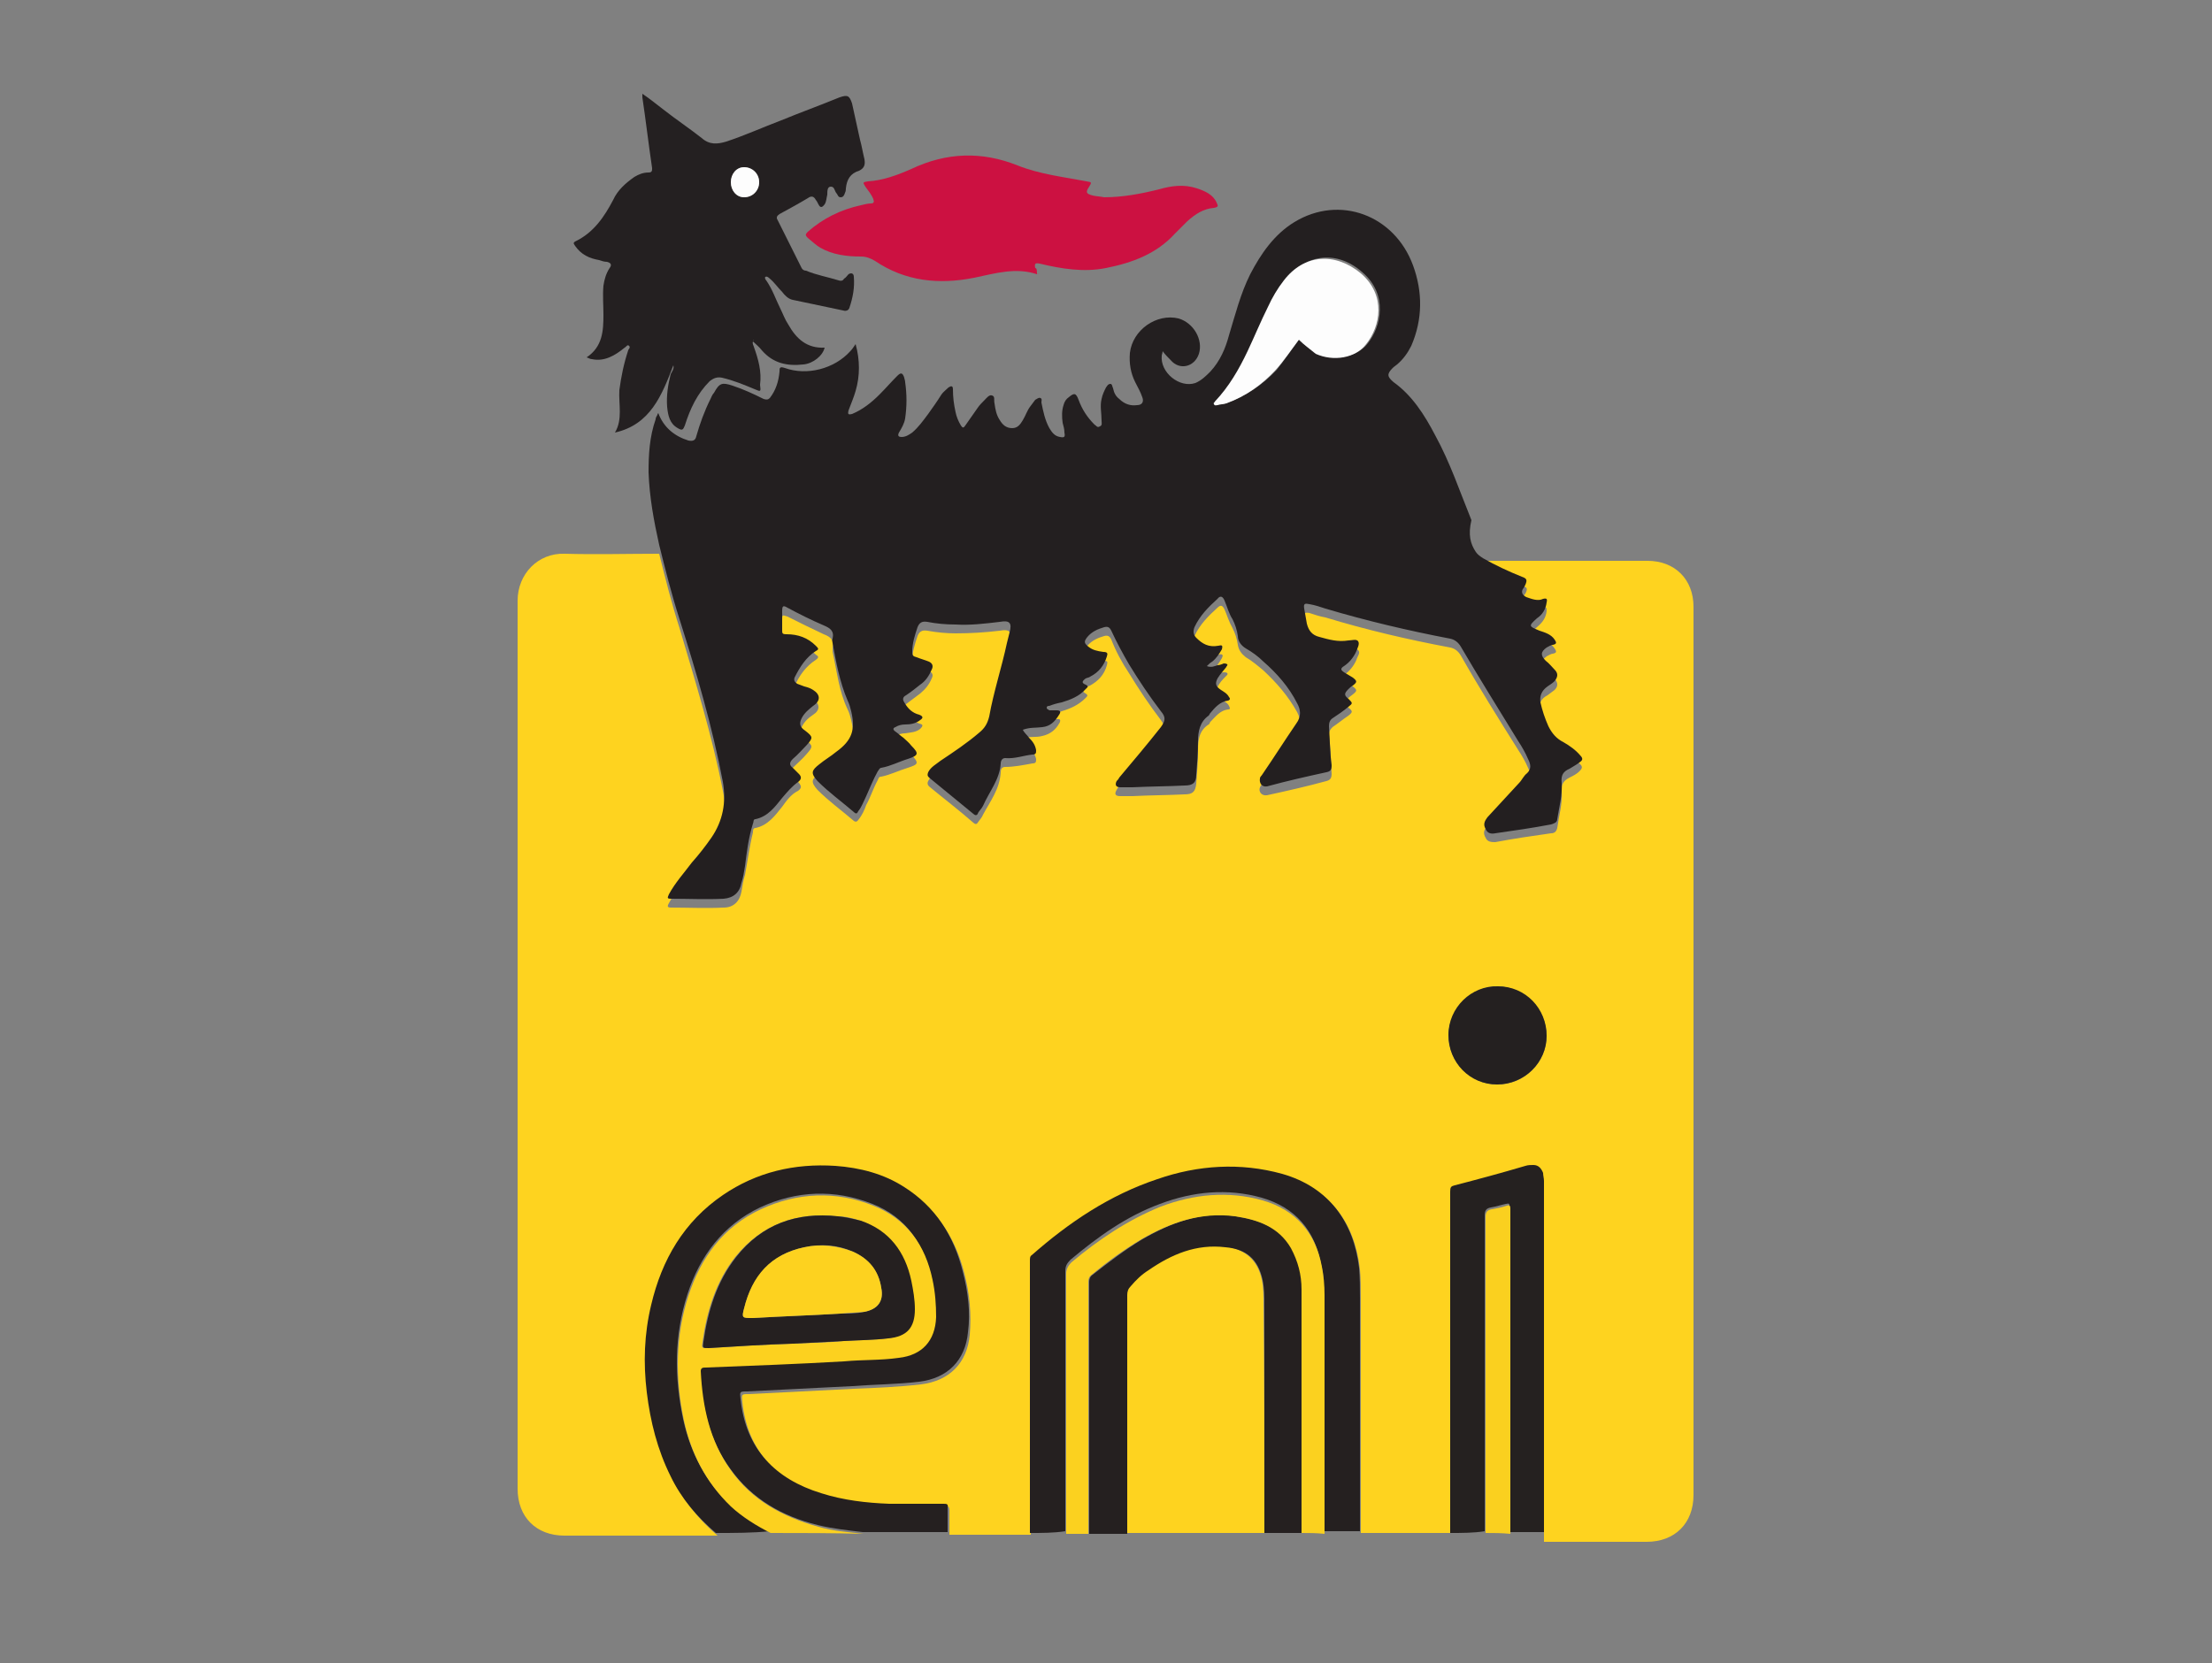
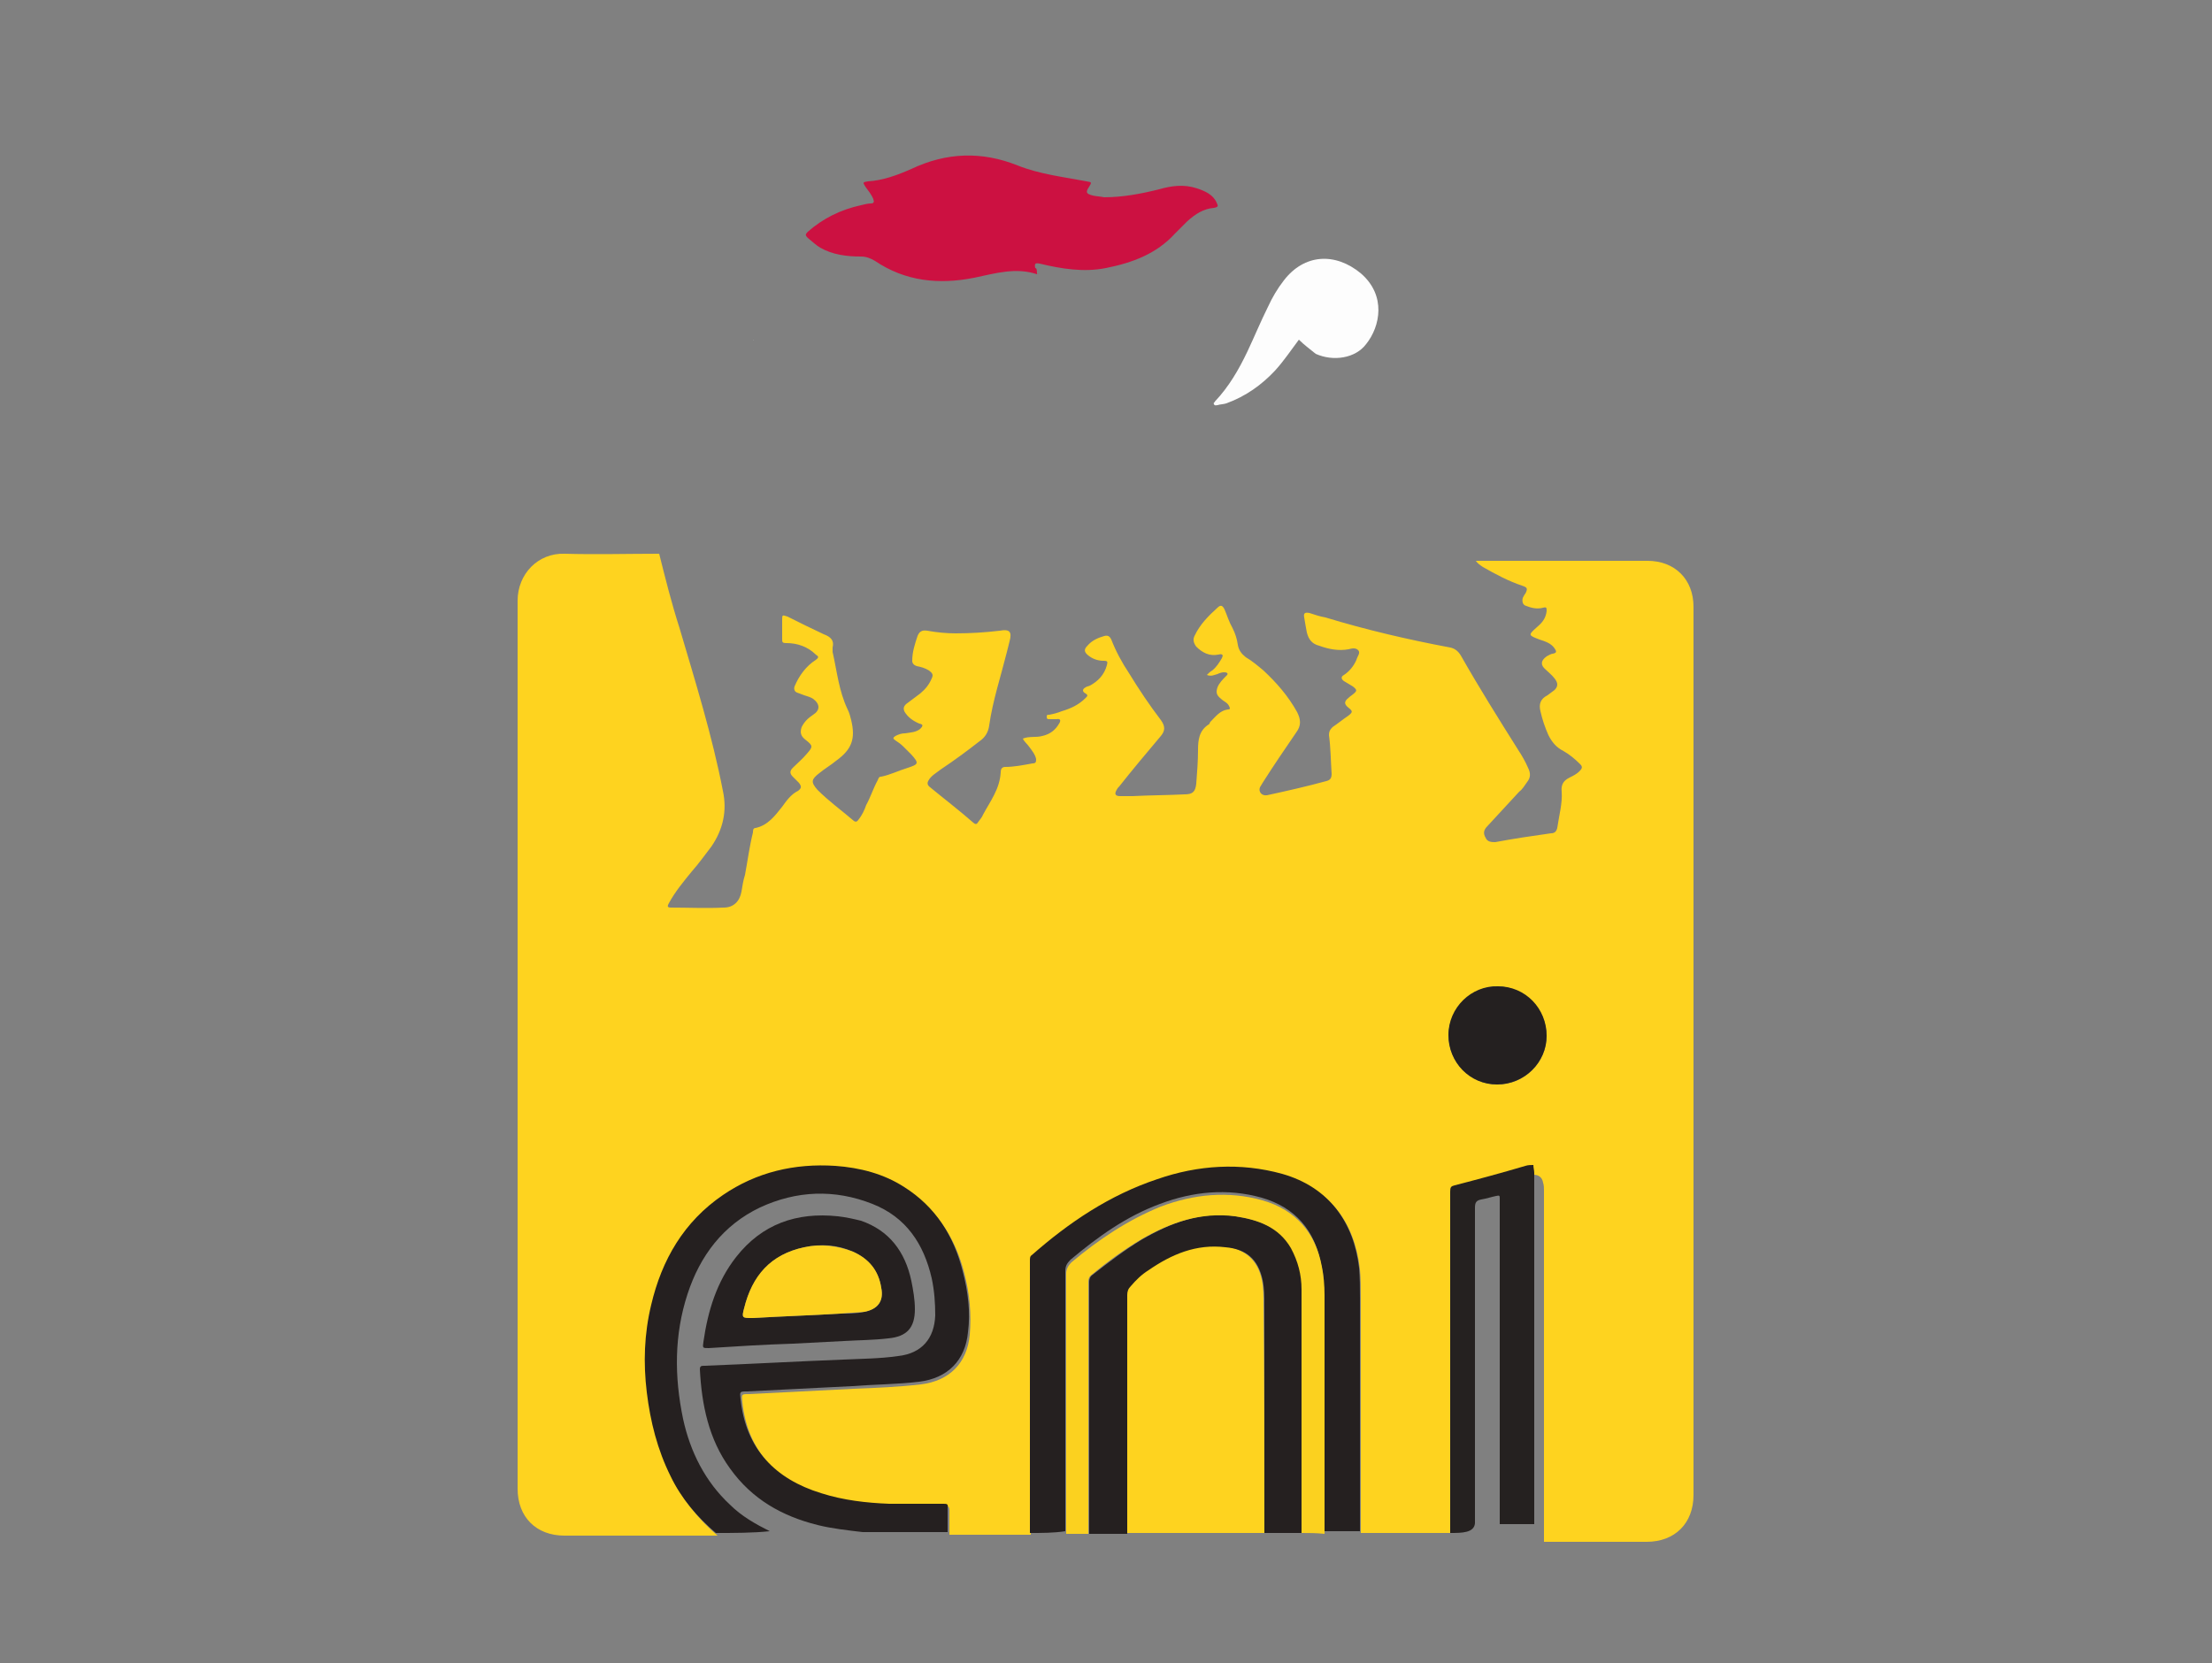
<svg xmlns="http://www.w3.org/2000/svg" version="1.1" id="Calque_1" x="0px" y="0px" viewBox="0 0 250 188" style="enable-background:new 0 0 250 188;" xml:space="preserve">
  <rect x="0" y="0" width="250" height="188" fill="#808080" stroke="none" />
  <style type="text/css">
	.st0{fill:#FED31F;}
	.st1{fill:#231F20;}
	.st2{fill:#242021;}
	.st3{fill:#252020;}
	.st4{fill:#CC1141;}
	.st5{fill:#252120;}
	.st6{fill:#FCD11F;}
	.st7{fill:#FBD11F;}
	.st8{fill:#FAD01F;}
	.st9{fill:#242020;}
	.st10{fill:#FDFDFD;}
	.st11{fill:#FEFEFD;}
	.st12{fill:#FDD21F;}
</style>
  <g id="Calque_3_00000007401754091437656600000003026190877715966359_">
    <g>
      <path class="st0" d="M163.9,173.3c-3.4,0-6.8,0-10.1,0c0-8.8,0-17.6,0-26.4c0-1.2,0-2.3-0.1-3.4c-0.6-5.2-3.3-9.1-8.7-10.6    c-4.8-1.4-9.5-1-14.1,0.6c-5.4,1.8-10,4.9-14.2,8.6c-0.2,0.2-0.2,0.4-0.2,0.6c0,10.2,0,20.5,0,30.8c-3.1,0-6.2,0-9.2,0    c0-0.9,0-1.8,0-2.7c0-0.5-0.1-0.5-0.5-0.5c-2,0-4.1,0-6.1,0c-2.6,0-5.2-0.4-7.7-1.2c-5.2-1.7-8.5-5-9.1-10.6    c-0.1-0.9-0.1-0.9,0.7-0.9c4-0.2,8-0.4,11.9-0.6c2.5-0.1,5-0.2,7.6-0.5c3.2-0.4,5.2-2.4,5.5-5.6c0.2-2.3,0-4.6-0.6-6.9    c-1-4-3.1-7.3-6.6-9.5c-2.4-1.5-5-2.2-7.8-2.4c-4.6-0.3-8.9,0.7-12.7,3.3c-4.4,3-6.9,7.3-8.1,12.4c-0.7,3.2-0.8,6.6-0.5,9.9    c0.4,3.3,1.2,6.5,2.7,9.5c1.3,2.5,3,4.6,5.1,6.4c-0.2,0-0.4,0-0.5,0c-5.6,0-11.2,0-16.8,0c-3.2,0-5.3-2.1-5.3-5.3    c0-33.5,0-66.9,0-100.4c0-3,2.3-5.4,5.3-5.3c3.6,0.1,7.1,0,10.7,0c0.7,2.8,1.4,5.6,2.3,8.4c1.8,6.1,3.7,12.2,4.9,18.4    c0.5,2.3,0,4.4-1.3,6.3c-0.7,0.9-1.4,1.9-2.2,2.8c-0.9,1.1-1.9,2.3-2.6,3.6c-0.1,0.2-0.3,0.5,0.2,0.5c2,0,4,0.1,6,0    c1.1,0,1.8-0.7,2-1.8c0.1-0.6,0.2-1.3,0.4-1.9c0.3-1.6,0.5-3.2,0.9-4.8c0-0.2,0-0.5,0.3-0.5c1.4-0.3,2.2-1.4,3-2.4    c0.5-0.7,1-1.4,1.8-1.8c0.4-0.3,0.4-0.5,0.1-0.9c-0.2-0.2-0.5-0.5-0.7-0.7c-0.3-0.3-0.4-0.6,0-1c0.5-0.5,1.1-1,1.6-1.6    c0.7-0.8,0.7-0.9-0.2-1.6c-0.5-0.4-0.6-0.8-0.4-1.4c0.3-0.6,0.7-1,1.3-1.4c0.8-0.5,0.8-1.2,0-1.8c-0.3-0.2-0.7-0.3-1-0.4    c-0.3-0.1-0.5-0.2-0.8-0.3c-0.3-0.1-0.4-0.4-0.3-0.7c0.5-1.2,1.3-2.3,2.4-3c0.4-0.3,0.3-0.4,0-0.6c-0.9-0.9-2.1-1.3-3.3-1.3    c-0.5,0-0.5-0.1-0.5-0.5c0-0.7,0-1.4,0-2.1c0-0.6,0-0.6,0.6-0.4c1.4,0.7,2.8,1.4,4.1,2c0.8,0.3,1.2,0.7,1,1.5c0,0.1,0,0.3,0,0.5    c0.5,2.2,0.7,4.4,1.7,6.5c0.2,0.4,0.3,0.8,0.4,1.2c0.5,2.1,0.1,3.3-1.7,4.6c-0.6,0.5-1.3,0.9-1.9,1.4c-0.9,0.7-1,1-0.2,1.9    c1.3,1.3,2.7,2.3,4.1,3.5c0.3,0.2,0.4,0,0.5-0.1c0.4-0.5,0.7-1.1,0.9-1.7c0.5-0.9,0.8-1.9,1.3-2.8c0.1-0.2,0.1-0.4,0.4-0.4    c1-0.2,2-0.7,3-1c1.2-0.4,1.3-0.5,0.4-1.5c-0.3-0.3-0.6-0.6-0.9-0.9c-0.3-0.3-0.6-0.5-0.9-0.7c-0.3-0.2-0.3-0.3,0-0.5    c0.4-0.2,0.7-0.3,1.1-0.3c0.6-0.1,1.2-0.1,1.7-0.5c0.3-0.3,0.4-0.5-0.1-0.6c-0.7-0.3-1.3-0.7-1.7-1.4c-0.1-0.3-0.1-0.5,0.2-0.8    c0.5-0.4,1.1-0.8,1.6-1.2c0.6-0.5,1-1,1.3-1.7c0.2-0.4,0.1-0.6-0.3-0.9c-0.5-0.3-0.9-0.4-1.4-0.5c-0.3-0.1-0.5-0.3-0.5-0.6    c0-1,0.3-1.9,0.6-2.8c0.2-0.5,0.5-0.7,1.1-0.6c1.1,0.2,2.2,0.3,3.2,0.3c1.7,0,3.3-0.1,5-0.3c1.1-0.2,1.4,0.1,1.1,1.2    c-0.1,0.4-0.2,0.8-0.3,1.2c-0.7,2.8-1.6,5.5-2,8.3c-0.1,0.8-0.5,1.4-1.1,1.8c-1.4,1.1-2.9,2.2-4.4,3.2c-0.5,0.4-1.1,0.7-1.4,1.3    c-0.1,0.2-0.1,0.4,0.1,0.6c1.7,1.4,3.4,2.7,5,4.1c0.2,0.2,0.4,0.2,0.5,0c0.2-0.3,0.5-0.6,0.6-0.9c0.8-1.5,1.9-2.9,2-4.8    c0-0.3,0.1-0.6,0.5-0.6c1,0,2-0.2,3.1-0.4c0.4,0,0.4-0.2,0.4-0.5c-0.1-0.5-0.5-1-0.8-1.4c-0.2-0.3-0.5-0.5-0.7-0.9    c0.7-0.3,1.5-0.1,2.2-0.3c0.9-0.2,1.5-0.7,1.9-1.4c0.2-0.3,0.2-0.6-0.3-0.5c-0.2,0-0.5,0-0.8,0c-0.2,0-0.3,0-0.3-0.3    c0-0.2,0.1-0.2,0.3-0.2c0.5-0.1,0.9-0.2,1.4-0.4c1-0.3,1.9-0.7,2.7-1.5c0.2-0.2,0.3-0.3,0-0.5c-0.4-0.2-0.4-0.5,0-0.7    c0.1-0.1,0.3-0.1,0.5-0.2c0.9-0.5,1.6-1.2,1.9-2.3c0.1-0.4,0.1-0.5-0.4-0.5c-0.6,0-1.2-0.2-1.7-0.6c-0.5-0.4-0.5-0.7-0.1-1.1    c0.5-0.6,1.2-0.9,1.9-1.1c0.4-0.1,0.6,0,0.8,0.4c0.5,1.3,1.2,2.6,2,3.8c1.1,1.8,2.3,3.6,3.6,5.3c0.5,0.7,0.5,1.2,0,1.8    c-1.6,1.9-3.2,3.8-4.7,5.7c-0.1,0.1-0.2,0.2-0.3,0.4c-0.3,0.5-0.1,0.7,0.4,0.7c0.5,0,0.9,0,1.4,0c1.9-0.1,3.9-0.1,5.9-0.2    c0.9,0,1.2-0.3,1.3-1.2c0.1-1.3,0.2-2.6,0.2-3.8c0-1.1,0.1-2.2,1.2-2.9c0.1,0,0.1-0.2,0.2-0.3c0.6-0.6,1.1-1.3,2-1.4    c0.3,0,0.2-0.2,0.1-0.4c-0.2-0.4-0.6-0.5-0.9-0.8c-0.5-0.4-0.6-0.7-0.4-1.3c0.2-0.5,0.6-0.9,1-1.3c0.1-0.1,0.2-0.2,0.1-0.3    c-0.1-0.1-0.2-0.1-0.4-0.1c-0.2,0-0.5,0.1-0.7,0.2c-0.4,0.1-0.7,0.3-1.2,0.1c0.2-0.2,0.4-0.4,0.6-0.5c0.5-0.4,0.8-0.9,1.1-1.4    c0-0.1,0.2-0.3,0-0.4c-0.1-0.1-0.3,0-0.4,0c-1,0.2-1.8-0.2-2.5-0.9c-0.3-0.4-0.4-0.8-0.2-1.2c0.6-1.3,1.6-2.3,2.6-3.2    c0.4-0.4,0.6-0.2,0.8,0.2c0.3,0.7,0.5,1.4,0.9,2.1c0.3,0.6,0.5,1.2,0.6,1.9c0.1,0.6,0.4,1,0.9,1.4c0.7,0.4,1.4,1,2,1.5    c1.5,1.4,2.8,2.9,3.8,4.7c0.4,0.8,0.5,1.5-0.1,2.3c-1.3,1.9-2.6,3.8-3.8,5.7c-0.1,0.2-0.2,0.3-0.3,0.5c-0.2,0.5,0.2,1,0.8,0.9    c2.3-0.5,4.5-1,6.7-1.6c0.4-0.1,0.6-0.3,0.6-0.8c-0.1-1.5-0.1-2.9-0.3-4.4c0-0.4,0.1-0.6,0.4-0.9c0.6-0.4,1.2-0.9,1.8-1.3    c0.5-0.4,0.5-0.5,0-0.9c-0.5-0.4-0.5-0.7,0-1.1c0.2-0.2,0.4-0.3,0.5-0.4c0.5-0.4,0.5-0.5,0-0.9c-0.3-0.2-0.7-0.4-1-0.6    c-0.3-0.2-0.4-0.5,0-0.7c0.6-0.4,1.1-1,1.4-1.7c0.1-0.4,0.5-0.8,0.2-1.1s-0.7-0.2-1.1-0.1c-1.1,0.2-2.2,0-3.3-0.4    c-0.8-0.2-1.2-0.7-1.4-1.5c-0.1-0.5-0.2-1.1-0.3-1.7c-0.1-0.5,0.1-0.6,0.6-0.5c0.6,0.2,1.2,0.4,1.8,0.5c4.6,1.4,9.3,2.5,14.1,3.4    c0.5,0.1,0.9,0.4,1.2,0.9c2.1,3.7,4.3,7.2,6.5,10.7c0.4,0.6,0.8,1.3,1.1,2c0.3,0.6,0.3,1.1-0.1,1.6c-0.3,0.4-0.5,0.8-0.9,1.1    c-1.2,1.3-2.4,2.6-3.6,3.9c-0.4,0.4-0.5,0.8-0.2,1.3c0.2,0.5,0.7,0.5,1.1,0.5c2.1-0.4,4.2-0.7,6.3-1c0.4,0,0.6-0.2,0.7-0.6    c0.2-1.4,0.6-2.8,0.5-4.1c-0.1-0.9,0.3-1.3,0.9-1.6c0.4-0.2,0.8-0.4,1.1-0.7c0.3-0.3,0.4-0.5,0.1-0.8c-0.6-0.6-1.2-1.1-1.9-1.5    c-0.8-0.4-1.3-1-1.7-1.8c-0.4-0.9-0.7-1.8-0.9-2.7c-0.2-0.8,0-1.4,0.8-1.8c0.3-0.2,0.5-0.4,0.8-0.6c0.4-0.4,0.4-0.8,0-1.3    c-0.3-0.4-0.7-0.7-1-1c-0.6-0.5-0.6-1,0.1-1.5c0.2-0.1,0.5-0.3,0.7-0.3c0.5-0.1,0.4-0.3,0.2-0.6c-0.4-0.6-1.1-0.8-1.7-1    c-1.3-0.5-1.3-0.5-0.3-1.4c0.6-0.5,1-1,1.1-1.8c0-0.4,0-0.5-0.4-0.4c-0.7,0.2-1.4,0-1.9-0.2c-0.4-0.1-0.5-0.5-0.4-0.9    c0.1-0.2,0.2-0.4,0.3-0.5c0.3-0.6,0.2-0.7-0.4-0.9c-1.5-0.5-3-1.3-4.4-2.1c-0.3-0.2-0.6-0.4-0.8-0.7c0.1,0,0.2,0,0.4,0    c6.3,0,12.7,0,19,0c3.1,0,5.2,2.1,5.2,5.2c0,33.5,0,67,0,100.4c0,3.2-2.1,5.3-5.3,5.3c-3.9,0-7.7,0-11.6,0c0-13.3,0-26.5,0-39.7    c0-0.3,0-0.6-0.1-0.9c-0.1-0.6-0.5-0.9-1.1-0.9c-0.3,0-0.6,0-0.9,0.1c-2.7,0.7-5.3,1.5-8,2.2c-0.5,0.1-0.5,0.3-0.5,0.7    C163.9,147.6,163.9,160.4,163.9,173.3z M169.2,122.6c3.1,0,5.6-2.5,5.6-5.5s-2.5-5.5-5.5-5.6c-3,0-5.5,2.5-5.6,5.5    C163.7,120.1,166.2,122.6,169.2,122.6z" />
-       <path class="st1" d="M166.8,62.4c0.2,0.3,0.5,0.5,0.8,0.7c1.4,0.8,2.9,1.5,4.4,2.1c0.6,0.2,0.6,0.4,0.4,0.9    c-0.1,0.2-0.2,0.4-0.3,0.5c-0.2,0.4,0,0.7,0.4,0.9c0.6,0.2,1.3,0.5,1.9,0.2c0.4-0.1,0.5,0,0.4,0.4c-0.1,0.8-0.5,1.4-1.1,1.8    c-1,0.9-0.9,0.9,0.3,1.4c0.6,0.2,1.3,0.4,1.7,1c0.2,0.3,0.3,0.5-0.2,0.6c-0.2,0-0.5,0.2-0.7,0.3c-0.7,0.5-0.7,0.9-0.1,1.5    c0.4,0.3,0.7,0.7,1,1c0.4,0.4,0.4,0.8,0,1.3c-0.2,0.2-0.5,0.4-0.8,0.6c-0.7,0.5-0.9,1.1-0.8,1.8c0.2,0.9,0.5,1.8,0.9,2.7    c0.4,0.8,0.9,1.4,1.7,1.8c0.7,0.4,1.4,0.9,1.9,1.5c0.4,0.4,0.2,0.6-0.1,0.8c-0.4,0.3-0.8,0.5-1.1,0.7c-0.7,0.3-1,0.7-0.9,1.6    c0.1,1.4-0.3,2.8-0.5,4.1c0,0.4-0.4,0.5-0.7,0.6c-2.1,0.4-4.2,0.7-6.3,1c-0.5,0.1-0.9,0-1.1-0.5c-0.3-0.5-0.1-0.9,0.2-1.3    c1.2-1.3,2.4-2.6,3.6-3.9c0.3-0.3,0.5-0.8,0.9-1.1c0.5-0.5,0.4-1,0.1-1.6c-0.3-0.7-0.7-1.4-1.1-2c-2.2-3.6-4.4-7.1-6.5-10.7    c-0.3-0.5-0.7-0.8-1.2-0.9c-4.7-0.9-9.4-2-14.1-3.4c-0.6-0.2-1.2-0.4-1.8-0.5c-0.5-0.1-0.7-0.1-0.6,0.5c0.1,0.6,0.2,1.1,0.3,1.7    c0.2,0.8,0.6,1.3,1.4,1.5c1.1,0.3,2.1,0.6,3.3,0.4c0.4,0,0.9-0.2,1.1,0.1c0.2,0.3-0.1,0.8-0.2,1.1c-0.3,0.7-0.8,1.3-1.4,1.7    c-0.5,0.3-0.3,0.5,0,0.7c0.3,0.2,0.7,0.4,1,0.6c0.5,0.4,0.5,0.5,0,0.9c-0.2,0.1-0.4,0.3-0.5,0.4c-0.5,0.5-0.5,0.7,0,1.1    c0.5,0.5,0.5,0.5,0,0.9c-0.6,0.5-1.2,0.9-1.8,1.3c-0.3,0.2-0.4,0.5-0.4,0.9c0.1,1.5,0.1,2.9,0.3,4.4c0,0.5-0.1,0.7-0.6,0.8    c-2.3,0.5-4.5,1-6.7,1.6c-0.6,0.1-0.9-0.4-0.8-0.9c0-0.2,0.2-0.3,0.3-0.5c1.3-1.9,2.5-3.8,3.8-5.7c0.6-0.8,0.5-1.6,0.1-2.3    c-0.9-1.8-2.3-3.4-3.8-4.7c-0.6-0.6-1.3-1.1-2-1.5c-0.5-0.3-0.9-0.8-0.9-1.4c-0.1-0.7-0.3-1.3-0.6-1.9c-0.4-0.6-0.6-1.4-0.9-2.1    c-0.2-0.5-0.5-0.6-0.8-0.2c-1,0.9-2,1.9-2.6,3.2c-0.2,0.5-0.1,0.9,0.2,1.2c0.7,0.7,1.4,1.1,2.5,0.9c0.1,0,0.3-0.1,0.4,0    c0.1,0.1,0,0.3,0,0.4c-0.3,0.5-0.6,1-1.1,1.4c-0.2,0.1-0.4,0.3-0.6,0.5c0.5,0.2,0.9,0,1.2-0.1c0.2,0,0.5-0.1,0.7-0.2    c0.1,0,0.3,0,0.4,0.1c0.1,0.1-0.1,0.2-0.1,0.3c-0.3,0.4-0.7,0.8-1,1.3c-0.3,0.6-0.2,0.9,0.4,1.3c0.3,0.2,0.7,0.4,0.9,0.8    c0.1,0.1,0.2,0.3-0.1,0.4c-0.9,0.1-1.5,0.8-2,1.4c-0.1,0.1-0.1,0.2-0.2,0.3c-1,0.7-1.2,1.8-1.2,2.9c0,1.3-0.1,2.6-0.2,3.8    c0,0.9-0.4,1.2-1.3,1.2c-1.9,0.1-3.9,0.1-5.9,0.2c-0.5,0-0.9,0-1.4,0s-0.6-0.3-0.4-0.7c0.1-0.1,0.2-0.2,0.3-0.4    c1.6-1.9,3.2-3.8,4.7-5.7c0.5-0.7,0.6-1.1,0-1.8c-1.3-1.7-2.5-3.5-3.6-5.3c-0.7-1.2-1.4-2.5-2-3.8c-0.2-0.4-0.4-0.5-0.8-0.4    c-0.7,0.2-1.4,0.5-1.9,1.1c-0.4,0.5-0.4,0.7,0.1,1.1c0.5,0.4,1,0.5,1.7,0.6c0.5,0,0.5,0.2,0.4,0.5c-0.3,1-0.9,1.8-1.9,2.3    c-0.1,0.1-0.3,0.1-0.5,0.2c-0.4,0.3-0.5,0.5,0,0.7c0.4,0.2,0.2,0.3,0,0.5c-0.7,0.8-1.7,1.2-2.7,1.5c-0.5,0.1-0.9,0.2-1.4,0.4    c-0.1,0-0.3,0-0.3,0.2s0.2,0.2,0.3,0.3c0.3,0,0.5,0,0.8,0c0.5,0,0.5,0.2,0.3,0.5c-0.5,0.8-1,1.3-1.9,1.4c-0.7,0.1-1.4,0-2.2,0.3    c0.2,0.4,0.5,0.6,0.7,0.9c0.4,0.4,0.7,0.8,0.8,1.4c0,0.3,0,0.5-0.4,0.5c-1,0.1-2,0.5-3.1,0.4c-0.4,0-0.5,0.4-0.5,0.6    c-0.1,1.8-1.3,3.2-2,4.8c-0.2,0.4-0.5,0.6-0.6,0.9c-0.1,0.2-0.3,0.2-0.5,0c-1.7-1.4-3.4-2.8-5-4.1c-0.2-0.2-0.2-0.3-0.1-0.6    c0.3-0.6,0.9-0.9,1.4-1.3c1.5-1,3-2,4.4-3.2c0.6-0.5,0.9-1,1.1-1.8c0.5-2.8,1.4-5.5,2-8.3c0.1-0.4,0.2-0.8,0.3-1.2    c0.3-1.1,0-1.4-1.1-1.2c-1.7,0.2-3.3,0.4-5,0.3c-1.1,0-2.2-0.1-3.2-0.3c-0.6-0.1-0.9,0.1-1.1,0.6c-0.3,0.9-0.6,1.8-0.6,2.8    c0,0.4,0.1,0.5,0.5,0.6c0.5,0.2,0.9,0.3,1.4,0.5c0.4,0.2,0.5,0.5,0.3,0.9c-0.3,0.7-0.7,1.3-1.3,1.7c-0.5,0.4-1,0.8-1.6,1.2    c-0.4,0.2-0.4,0.5-0.2,0.8c0.4,0.7,0.9,1.2,1.7,1.4c0.5,0.2,0.4,0.4,0.1,0.6c-0.5,0.4-1.1,0.5-1.7,0.5c-0.4,0-0.8,0.1-1.1,0.3    c-0.3,0.1-0.3,0.3,0,0.5c0.3,0.2,0.6,0.5,0.9,0.7c0.3,0.3,0.6,0.5,0.9,0.9c0.9,0.9,0.8,1.1-0.4,1.5c-1,0.3-1.9,0.8-3,1    c-0.2,0-0.3,0.3-0.4,0.4c-0.5,0.9-0.9,1.9-1.3,2.8c-0.3,0.6-0.5,1.2-0.9,1.7c-0.1,0.2-0.2,0.4-0.5,0.1c-1.4-1.2-2.8-2.2-4.1-3.5    c-0.8-0.9-0.7-1.2,0.2-1.9c0.6-0.5,1.3-0.9,1.9-1.4c1.8-1.3,2.2-2.5,1.7-4.6c-0.1-0.4-0.2-0.8-0.4-1.2c-0.9-2.1-1.3-4.3-1.7-6.5    c0-0.1-0.1-0.3,0-0.5c0.2-0.9-0.3-1.2-1-1.5c-1.4-0.6-2.8-1.3-4.1-2c-0.5-0.3-0.6-0.2-0.6,0.4c0,0.7,0,1.4,0,2.1    c0,0.4,0,0.5,0.5,0.5c1.3,0,2.4,0.4,3.3,1.3c0.3,0.3,0.4,0.4,0,0.6c-1.1,0.7-1.8,1.8-2.4,3c-0.1,0.3,0,0.5,0.3,0.7    c0.3,0.1,0.5,0.2,0.8,0.3c0.4,0.1,0.7,0.2,1,0.4c0.8,0.5,0.9,1.2,0,1.8c-0.5,0.4-1,0.8-1.3,1.4c-0.3,0.6-0.2,1,0.4,1.4    c0.9,0.7,0.9,0.8,0.2,1.6c-0.5,0.5-1,1.1-1.6,1.6c-0.4,0.4-0.4,0.7,0,1c0.2,0.2,0.5,0.5,0.7,0.7c0.3,0.3,0.3,0.6-0.1,0.9    c-0.7,0.5-1.2,1.1-1.8,1.8c-0.8,1-1.6,2.1-3,2.4c-0.3,0-0.2,0.3-0.3,0.5c-0.5,1.6-0.7,3.2-0.9,4.8c-0.1,0.6-0.2,1.3-0.4,1.9    c-0.2,1.1-0.9,1.7-2,1.8c-2,0.1-4,0-6,0c-0.5,0-0.3-0.2-0.2-0.5c0.7-1.3,1.7-2.4,2.6-3.6c0.8-0.9,1.5-1.8,2.2-2.8    c1.3-1.9,1.7-4,1.3-6.3c-1.2-6.3-3-12.4-4.9-18.4c-0.9-2.8-1.6-5.6-2.3-8.4c-0.6-2.7-1.1-5.4-1.2-8.2c0-2,0.1-4,0.8-6    c0-0.2,0.1-0.3,0.2-0.5c0,0,0-0.1,0.1-0.2c0.6,1.6,1.8,2.6,3.4,3.1c0.5,0.1,0.8,0,0.9-0.5c0.4-1.4,0.9-2.8,1.6-4.2    c0.1-0.2,0.2-0.5,0.4-0.7c0.6-1.1,0.9-1.2,2.1-0.8s2.3,0.9,3.5,1.5c0.3,0.1,0.5,0.1,0.7-0.1c0.7-0.9,1-1.9,1.1-3    c0-0.4,0-0.6,0.6-0.4c2.5,0.9,5.6,0.1,7.4-1.9c0.2-0.2,0.4-0.5,0.6-0.8c0.5,1.8,0.5,3.6,0,5.3c-0.2,0.7-0.5,1.4-0.8,2.2    c0,0.1-0.1,0.3,0,0.4c0.1,0.1,0.3,0,0.4,0c1.2-0.5,2.2-1.3,3.1-2.2c0.7-0.7,1.3-1.4,2-2.1c0.4-0.4,0.6-0.4,0.8,0.2    c0,0.1,0.1,0.3,0.1,0.5c0.2,1.4,0.2,2.7,0,4.1c-0.1,0.6-0.4,1.1-0.7,1.6c-0.2,0.4,0,0.5,0.3,0.5c0.5,0,0.9-0.3,1.2-0.5    c0.7-0.6,1.2-1.3,1.8-2.1c0.5-0.7,1-1.4,1.5-2.2c0.2-0.3,0.5-0.5,0.8-0.8c0.3-0.2,0.5-0.2,0.5,0.2c0,0.9,0.1,1.7,0.3,2.6    c0.1,0.5,0.3,1,0.6,1.5c0.2,0.3,0.3,0.3,0.5,0c0.5-0.7,0.9-1.3,1.4-2c0.2-0.3,0.5-0.6,0.8-0.9c0.2-0.2,0.5-0.6,0.8-0.5    c0.4,0.1,0.2,0.5,0.3,0.9c0.1,0.7,0.2,1.3,0.6,1.9c0.3,0.5,0.7,0.9,1.4,0.9c0.6,0,0.9-0.4,1.2-0.9c0.3-0.5,0.5-1.1,0.8-1.5    c0.2-0.3,0.4-0.5,0.6-0.8c0.2-0.1,0.4-0.3,0.6-0.2s0.1,0.3,0.1,0.5c0.2,1,0.4,2,0.9,2.9c0.3,0.5,0.6,0.9,1.2,1    c0.5,0.1,0.6,0,0.5-0.5c0-0.4-0.1-0.7-0.2-1.1c-0.1-0.7-0.1-1.4,0.1-2c0.1-0.4,0.3-0.7,0.6-0.9c0.6-0.5,0.8-0.5,1.1,0.3    c0.4,1.1,1,2,1.8,2.8c0.2,0.1,0.3,0.4,0.6,0.2c0.3-0.1,0.2-0.4,0.2-0.6c0-0.9-0.2-1.7,0-2.5c0.1-0.5,0.3-0.9,0.5-1.3    c0.1-0.1,0.2-0.4,0.5-0.4c0.2,0,0.2,0.3,0.3,0.5c0.1,0.5,0.3,0.9,0.7,1.2c0.6,0.6,1.3,0.8,2,0.7c0.6,0,0.8-0.4,0.6-0.9    c-0.2-0.6-0.5-1.1-0.8-1.7c-0.5-1-0.7-2.1-0.6-3.3c0.3-2.6,3-4.5,5.5-3.9c1.7,0.5,2.8,2.4,2.3,4c-0.5,1.5-2.2,1.9-3.2,0.7    c-0.3-0.3-0.6-0.6-0.9-1c0,0.2-0.1,0.4-0.1,0.5c-0.2,1.9,2,3.7,3.8,3.1c0.7-0.3,1.2-0.8,1.7-1.3c1.1-1.2,1.7-2.6,2.1-4.1    c0.7-2.3,1.3-4.7,2.4-6.9c1.2-2.3,2.7-4.5,5-5.9c5.1-3.1,11.3-0.8,13.4,4.9c1.1,3,1.1,6.1-0.2,9.1c-0.4,0.8-0.9,1.5-1.6,2.1    c-0.1,0.1-0.3,0.2-0.5,0.4c-0.7,0.7-0.6,1,0.1,1.6c2.1,1.5,3.5,3.7,4.7,6c1.7,3.1,2.8,6.4,4.1,9.6    C165.9,60.5,166.2,61.5,166.8,62.4z M146.8,38.4c0.6,0.6,1.3,1.1,2.1,1.5c2,0.9,4.5,0.5,5.7-1.1c1.5-1.9,2.3-5.5-0.6-8    c-2.8-2.5-6.3-2.2-8.7,0.8c-0.8,0.9-1.4,1.9-1.8,3c-0.8,1.7-1.5,3.4-2.3,5c-1,2-2.1,4-3.7,5.7c-0.1,0.1-0.2,0.2-0.1,0.3    c0.1,0.2,0.2,0.1,0.4,0.1c0.4,0,0.7-0.1,1-0.2c2.1-0.8,3.9-2,5.5-3.7C145.1,40.8,145.9,39.6,146.8,38.4z" />
-       <path class="st2" d="M76.1,41.3c-1.3,3.4-2.6,6.7-6.6,7.6c0.9-1.5,0.4-3.2,0.5-4.8c0.2-1.5,0.5-3,1-4.5c0-0.1,0.3-0.3,0.1-0.5    c-0.2-0.2-0.3,0.1-0.5,0.2c-1.1,0.9-2.3,1.6-3.7,1.3c-0.2,0-0.3-0.1-0.6-0.2c1.8-1.2,1.9-3,1.9-4.8c0-1.1-0.1-2.2,0-3.3    c0.1-0.7,0.3-1.4,0.7-2c0.3-0.4,0.1-0.6-0.3-0.7c-0.3,0-0.6-0.1-0.9-0.2c-1.1-0.2-2-0.6-2.7-1.6c-0.1-0.2-0.3-0.3,0-0.5    c2.1-1,3.3-2.8,4.3-4.7c0.5-1.1,1.4-1.9,2.4-2.6c0.5-0.3,1-0.5,1.6-0.5c0.4,0,0.4-0.2,0.4-0.5c-0.4-2.7-0.7-5.3-1.1-8    c0-0.1,0-0.2,0-0.4c0.9,0.6,1.6,1.2,2.4,1.8c1.4,1.1,2.9,2.1,4.3,3.2c0.9,0.8,1.8,0.7,2.8,0.4c2.1-0.7,4.1-1.6,6.2-2.4    c2.2-0.9,4.4-1.7,6.6-2.6c0.9-0.3,1.1-0.2,1.4,0.7c0.3,1.4,0.6,2.7,0.9,4.1c0.2,0.7,0.3,1.4,0.5,2.2c0.1,0.6,0,1-0.6,1.3    c-1,0.3-1.4,1-1.5,2c0,0.1,0,0.3-0.1,0.5c-0.1,0.3-0.2,0.5-0.5,0.5c-0.3,0-0.3-0.3-0.5-0.5c-0.2-0.3-0.2-0.7-0.6-0.7    c-0.4,0-0.4,0.5-0.4,0.9c-0.1,0.4-0.1,0.8-0.3,1.1c-0.3,0.4-0.5,0.4-0.7,0c-0.1-0.2-0.2-0.4-0.3-0.5c-0.2-0.4-0.5-0.5-0.9-0.2    c-1,0.6-2.1,1.2-3.2,1.8c-0.3,0.2-0.4,0.4-0.2,0.7c0.9,1.8,1.8,3.6,2.7,5.4c0.1,0.2,0.3,0.3,0.5,0.3c1.2,0.5,2.4,0.7,3.7,1.1    c0.3,0.1,0.5,0,0.6-0.2c0.2-0.1,0.3-0.3,0.5-0.5c0.3-0.2,0.6-0.1,0.6,0.3c0.1,1.2-0.1,2.3-0.5,3.5c-0.1,0.3-0.4,0.4-0.7,0.3    c-1.9-0.4-3.8-0.8-5.7-1.2c-0.5-0.1-0.9-0.5-1.2-0.9c-0.5-0.5-0.9-1.1-1.4-1.5c-0.1-0.1-0.3-0.3-0.5-0.2c-0.1,0.1,0,0.3,0.1,0.4    c0.7,1,1.1,2.2,1.6,3.2c0.3,0.6,0.5,1.2,0.9,1.8c0.9,1.6,2.1,2.7,4.1,2.6c-0.2,0.9-1.3,1.8-2.4,1.9c-1.8,0.2-3.4-0.1-4.7-1.6    c-0.3-0.4-0.7-0.7-1-1c-0.1,0.3,0.1,0.5,0.1,0.6c0.5,1.4,0.9,2.8,0.7,4.3C86,44.3,86,44.3,85.3,44c-1.2-0.5-2.4-1-3.7-1.3    c-0.5-0.1-0.9,0-1.4,0.4c-1.4,1.4-2.2,3.1-2.8,5c-0.2,0.5-0.3,0.6-0.8,0.3c-0.9-0.5-1.1-1.4-1.2-2.4c-0.1-1.3,0.1-2.5,0.4-3.7    C76,41.9,76.2,41.7,76.1,41.3z M82.6,20.6c0,0.9,0.6,1.7,1.5,1.7c0.9,0,1.7-0.7,1.7-1.7c0-0.9-0.7-1.7-1.7-1.7    C83.2,18.9,82.6,19.7,82.6,20.6z M85.2,38.5C85.2,38.4,85.2,38.4,85.2,38.5C85.2,38.4,85.2,38.4,85.2,38.5    C85.2,38.4,85.2,38.4,85.2,38.5C85.2,38.4,85.2,38.4,85.2,38.5z" />
      <path class="st3" d="M80.9,173.3c-2.1-1.8-3.9-3.9-5.1-6.4c-1.5-3-2.3-6.2-2.7-9.5c-0.4-3.3-0.3-6.6,0.5-9.9    c1.2-5.1,3.7-9.4,8.1-12.4c3.8-2.6,8.1-3.6,12.7-3.3c2.8,0.2,5.5,0.9,7.8,2.4c3.5,2.2,5.6,5.5,6.6,9.5c0.6,2.3,0.9,4.6,0.6,6.9    c-0.3,3.2-2.3,5.2-5.5,5.6c-2.5,0.3-5,0.3-7.6,0.5c-4,0.2-8,0.4-11.9,0.6c-0.8,0-0.8,0-0.7,0.9c0.6,5.6,3.9,9,9.1,10.6    c2.5,0.8,5.1,1.1,7.7,1.2c2,0,4.1,0,6.1,0c0.4,0,0.6,0,0.5,0.5c0,0.9,0,1.8,0,2.7c-3.2,0-6.4,0-9.6,0c-1.7-0.2-3.5-0.4-5.1-0.8    c-4-1-7.4-2.9-9.9-6.4c-2.4-3.3-3.2-7.2-3.4-11.2c0-0.4,0.2-0.4,0.5-0.4c5.2-0.2,10.5-0.5,15.7-0.7c2.1-0.1,4.1-0.1,6.2-0.4    c2.7-0.3,4.1-2,4.2-4.6c0-1.4-0.1-2.8-0.4-4.2c-0.9-3.9-2.9-6.9-6.7-8.4c-4.3-1.7-8.6-1.5-12.7,0.4c-4.2,2-6.8,5.5-8.2,9.8    c-1.5,4.6-1.5,9.3-0.5,14.1c0.8,3.7,2.5,7.1,5.3,9.7c1.3,1.3,2.9,2.2,4.5,3C85.1,173.3,83,173.3,80.9,173.3z" />
      <path class="st0" d="M142.9,173.3c-4.2,0-8.4,0-12.6,0c-1,0-2,0-3,0c0-9,0-17.9,0-27c0-0.4,0.1-0.7,0.4-1c0.6-0.6,1.3-1.3,2-1.8    c2.6-1.8,5.4-3,8.7-2.6c2.3,0.3,3.7,1.5,4.2,3.7c0.2,0.9,0.2,1.8,0.2,2.8C142.9,156,142.9,164.7,142.9,173.3z" />
      <path class="st4" d="M117.2,31c-2.4-0.8-4.7-0.1-7.1,0.4c-4,0.8-7.8,0.4-11.2-1.9c-0.5-0.3-1-0.5-1.6-0.5c-1.6,0-3.2-0.2-4.6-1    c-0.5-0.3-0.9-0.7-1.4-1.1c-0.3-0.3-0.3-0.4,0-0.7c1.7-1.5,3.7-2.5,6-3c0.4-0.1,0.8-0.2,1.1-0.2c0.4,0,0.4-0.2,0.3-0.5    c-0.2-0.5-0.6-1-0.9-1.4c-0.3-0.5-0.3-0.5,0.3-0.6c1.7-0.1,3.3-0.7,4.9-1.4c4-1.9,8-2,12-0.4c2.5,1,5.2,1.3,7.8,1.8    c0.6,0.1,0.6,0.1,0.3,0.6c-0.4,0.6-0.4,0.8,0.4,1c0.4,0.1,0.8,0.1,1.3,0.2c2.1,0,4.2-0.4,6.2-0.9c1.4-0.4,2.8-0.6,4.3-0.1    c0.9,0.3,1.8,0.7,2.2,1.6c0.2,0.4,0.2,0.5-0.3,0.6c-1.2,0.1-2.1,0.7-3,1.5c-0.5,0.5-0.9,0.9-1.4,1.4c-2.1,2.3-4.8,3.3-7.8,3.9    c-2.5,0.5-5,0.1-7.5-0.5c-0.5-0.1-0.6,0-0.5,0.5C117.2,30.3,117.2,30.7,117.2,31C117.3,30.9,117.3,31,117.2,31z" />
      <path class="st3" d="M116.4,173.3c0-10.2,0-20.5,0-30.8c0-0.2,0-0.5,0.2-0.6c4.2-3.7,8.8-6.8,14.2-8.6c4.6-1.6,9.4-1.9,14.1-0.6    c5.3,1.5,8.1,5.5,8.7,10.6c0.1,1.1,0.1,2.3,0.1,3.4c0,8.8,0,17.6,0,26.4c-1.4,0-2.8,0-4.1,0c0-9,0-18,0-27c0-1,0-2.1-0.3-3.2    c-0.7-3.8-2.9-6.4-6.7-7.5c-3.9-1.1-7.8-0.7-11.5,0.7c-3.8,1.4-7,3.7-10.1,6.3c-0.4,0.4-0.6,0.7-0.6,1.3c0,9.8,0,19.6,0,29.4    C119.1,173.3,117.8,173.3,116.4,173.3z" />
-       <path class="st5" d="M163.9,173.3c0-12.9,0-25.7,0-38.6c0-0.5,0.1-0.6,0.5-0.7c2.7-0.7,5.3-1.4,8-2.2c0.3-0.1,0.6-0.1,0.9-0.1    c0.6,0,0.9,0.4,1.1,0.9c0,0.3,0.1,0.6,0.1,0.9c0,13.3,0,26.5,0,39.7c-1.3,0-2.6,0-3.9,0c0-12.1,0-24.2,0-36.3c0-0.1,0-0.3,0-0.5    c0-0.3,0-0.4-0.4-0.3c-0.5,0.1-1.1,0.3-1.7,0.4c-0.5,0.1-0.7,0.3-0.7,0.9c0,11.9,0,23.8,0,35.7    C166.6,173.3,165.2,173.3,163.9,173.3z" />
+       <path class="st5" d="M163.9,173.3c0-12.9,0-25.7,0-38.6c0-0.5,0.1-0.6,0.5-0.7c2.7-0.7,5.3-1.4,8-2.2c0.3-0.1,0.6-0.1,0.9-0.1    c0,0.3,0.1,0.6,0.1,0.9c0,13.3,0,26.5,0,39.7c-1.3,0-2.6,0-3.9,0c0-12.1,0-24.2,0-36.3c0-0.1,0-0.3,0-0.5    c0-0.3,0-0.4-0.4-0.3c-0.5,0.1-1.1,0.3-1.7,0.4c-0.5,0.1-0.7,0.3-0.7,0.9c0,11.9,0,23.8,0,35.7    C166.6,173.3,165.2,173.3,163.9,173.3z" />
      <path class="st3" d="M142.9,173.3c0-8.6,0-17.2,0-25.8c0-0.9,0-1.8-0.2-2.8c-0.5-2.3-1.8-3.5-4.2-3.7c-3.3-0.4-6.1,0.8-8.7,2.6    c-0.8,0.5-1.4,1.1-2,1.8c-0.3,0.3-0.4,0.6-0.4,1c0,9,0,17.9,0,27c-1.4,0-2.9,0-4.3,0c0-9.5,0-19,0-28.5c0-0.3,0.1-0.6,0.4-0.8    c1.8-1.4,3.6-2.8,5.6-4c3.3-1.9,6.7-3.2,10.6-2.6c2.6,0.4,4.9,1.2,6.3,3.6c0.9,1.4,1.2,3,1.2,4.7c0,9.2,0,18.4,0,27.5    C145.7,173.3,144.3,173.3,142.9,173.3z" />
-       <path class="st6" d="M87.1,173.3c-1.6-0.8-3.2-1.8-4.5-3c-2.8-2.7-4.5-6-5.3-9.7c-1-4.7-1-9.5,0.5-14.1c1.4-4.3,3.9-7.8,8.2-9.8    c4.1-1.9,8.5-2.1,12.7-0.4c3.8,1.5,5.9,4.5,6.7,8.4c0.3,1.4,0.4,2.8,0.4,4.2c-0.1,2.7-1.6,4.3-4.2,4.6c-2.1,0.3-4.1,0.2-6.2,0.4    c-5.2,0.3-10.5,0.5-15.7,0.7c-0.2,0-0.5,0-0.5,0.4c0.2,4,1,7.9,3.4,11.2c2.4,3.4,5.9,5.3,9.9,6.4c1.7,0.5,3.4,0.6,5.1,0.8    C94.1,173.3,90.6,173.3,87.1,173.3z M89.6,151.9c1.9-0.1,3.8-0.1,5.7-0.3c1.7-0.1,3.3-0.1,5-0.3c2.1-0.3,3-1.2,3-3.3    c0-1.1-0.1-2.2-0.4-3.2c-0.8-3.2-2.5-5.6-5.7-6.8c-0.8-0.3-1.7-0.5-2.6-0.5c-4.6-0.5-8.5,0.9-11.5,4.6c-2.2,2.8-3.2,6.1-3.7,9.6    c-0.1,0.7-0.1,0.7,0.6,0.7C83.2,152.2,86.4,152,89.6,151.9z" />
      <path class="st7" d="M147.1,173.3c0-9.2,0-18.4,0-27.5c0-1.7-0.4-3.2-1.2-4.7c-1.4-2.4-3.7-3.2-6.3-3.6c-3.9-0.5-7.3,0.7-10.6,2.6    c-2,1.2-3.8,2.5-5.6,4c-0.3,0.2-0.4,0.5-0.4,0.8c0,9.5,0,19,0,28.5c-0.9,0-1.7,0-2.5,0c0-9.8,0-19.6,0-29.4c0-0.5,0.2-0.9,0.6-1.3    c3.1-2.6,6.4-4.8,10.1-6.3c3.7-1.4,7.6-1.8,11.5-0.7c3.8,1.1,6,3.7,6.7,7.5c0.2,1,0.3,2.1,0.3,3.2c0,9,0,18,0,27    C148.8,173.3,147.9,173.3,147.1,173.3z" />
-       <path class="st8" d="M167.9,173.3c0-11.9,0-23.8,0-35.7c0-0.6,0.2-0.8,0.7-0.9c0.6-0.1,1.1-0.2,1.7-0.4c0.3-0.1,0.4,0,0.4,0.3    c0,0.1,0,0.3,0,0.5c0,12.1,0,24.2,0,36.3C169.7,173.3,168.8,173.3,167.9,173.3z" />
      <path class="st4" d="M117.3,30.9C117.3,31,117.4,31,117.3,30.9L117.3,30.9C117.3,31,117.3,30.9,117.3,30.9z" />
      <path class="st9" d="M169.2,122.6c-3.1,0-5.5-2.5-5.5-5.6c0-3.1,2.6-5.6,5.6-5.5c3.1,0,5.5,2.5,5.5,5.6    C174.8,120.1,172.3,122.6,169.2,122.6z" />
      <path class="st10" d="M146.8,38.4c-0.9,1.2-1.7,2.4-2.7,3.5c-1.5,1.6-3.3,2.9-5.5,3.7c-0.3,0.1-0.7,0.1-1,0.2    c-0.1,0-0.3,0.1-0.4-0.1c-0.1-0.2,0.1-0.2,0.1-0.3c1.6-1.7,2.7-3.6,3.7-5.7c0.8-1.7,1.5-3.4,2.3-5c0.5-1.1,1.1-2.1,1.8-3    c2.3-3,5.8-3.2,8.7-0.8c2.9,2.5,2.2,6,0.6,8c-1.2,1.6-3.7,2-5.7,1.1C148.1,39.5,147.4,39,146.8,38.4z" />
-       <path class="st10" d="M82.6,20.6c0-0.9,0.6-1.7,1.5-1.7c0.9,0,1.7,0.7,1.7,1.7c0,0.9-0.7,1.7-1.7,1.7    C83.2,22.3,82.6,21.5,82.6,20.6z" />
      <path class="st11" d="M85.2,38.5C85.2,38.4,85.2,38.4,85.2,38.5C85.1,38.4,85.2,38.4,85.2,38.5C85.2,38.4,85.2,38.4,85.2,38.5    C85.2,38.4,85.2,38.4,85.2,38.5z" />
      <path class="st3" d="M89.6,151.9c-3.2,0.1-6.4,0.3-9.5,0.5c-0.7,0-0.7,0-0.6-0.7c0.5-3.5,1.5-6.8,3.7-9.6    c2.9-3.7,6.8-5.1,11.5-4.6c0.9,0.1,1.8,0.3,2.6,0.5c3.2,1.1,5,3.5,5.7,6.8c0.2,1,0.4,2.1,0.4,3.2c0,2.1-0.9,3.1-3,3.3    c-1.7,0.2-3.3,0.2-5,0.3C93.3,151.7,91.5,151.8,89.6,151.9z M85.1,149c3.4-0.2,6.6-0.3,9.9-0.5c0.9,0,1.8,0,2.7-0.2    c1.5-0.3,2.2-1.2,1.9-2.7c-0.3-1.9-1.4-3.3-3.2-4.1c-1.8-0.8-3.6-0.9-5.5-0.5c-3.8,0.8-5.9,3.3-6.8,6.9c-0.3,1.1-0.2,1.1,0.9,1.1    C85,149,85.1,149,85.1,149z" />
      <path class="st12" d="M85.1,149c0,0,0,0-0.1,0c-1.1,0-1.2,0-0.9-1.1c0.9-3.7,3-6.1,6.8-6.9c1.8-0.4,3.7-0.2,5.5,0.5    c1.8,0.8,2.9,2.1,3.2,4.1c0.3,1.5-0.4,2.4-1.9,2.7c-0.9,0.1-1.8,0.1-2.7,0.2C91.7,148.7,88.4,148.8,85.1,149z" />
    </g>
  </g>
</svg>